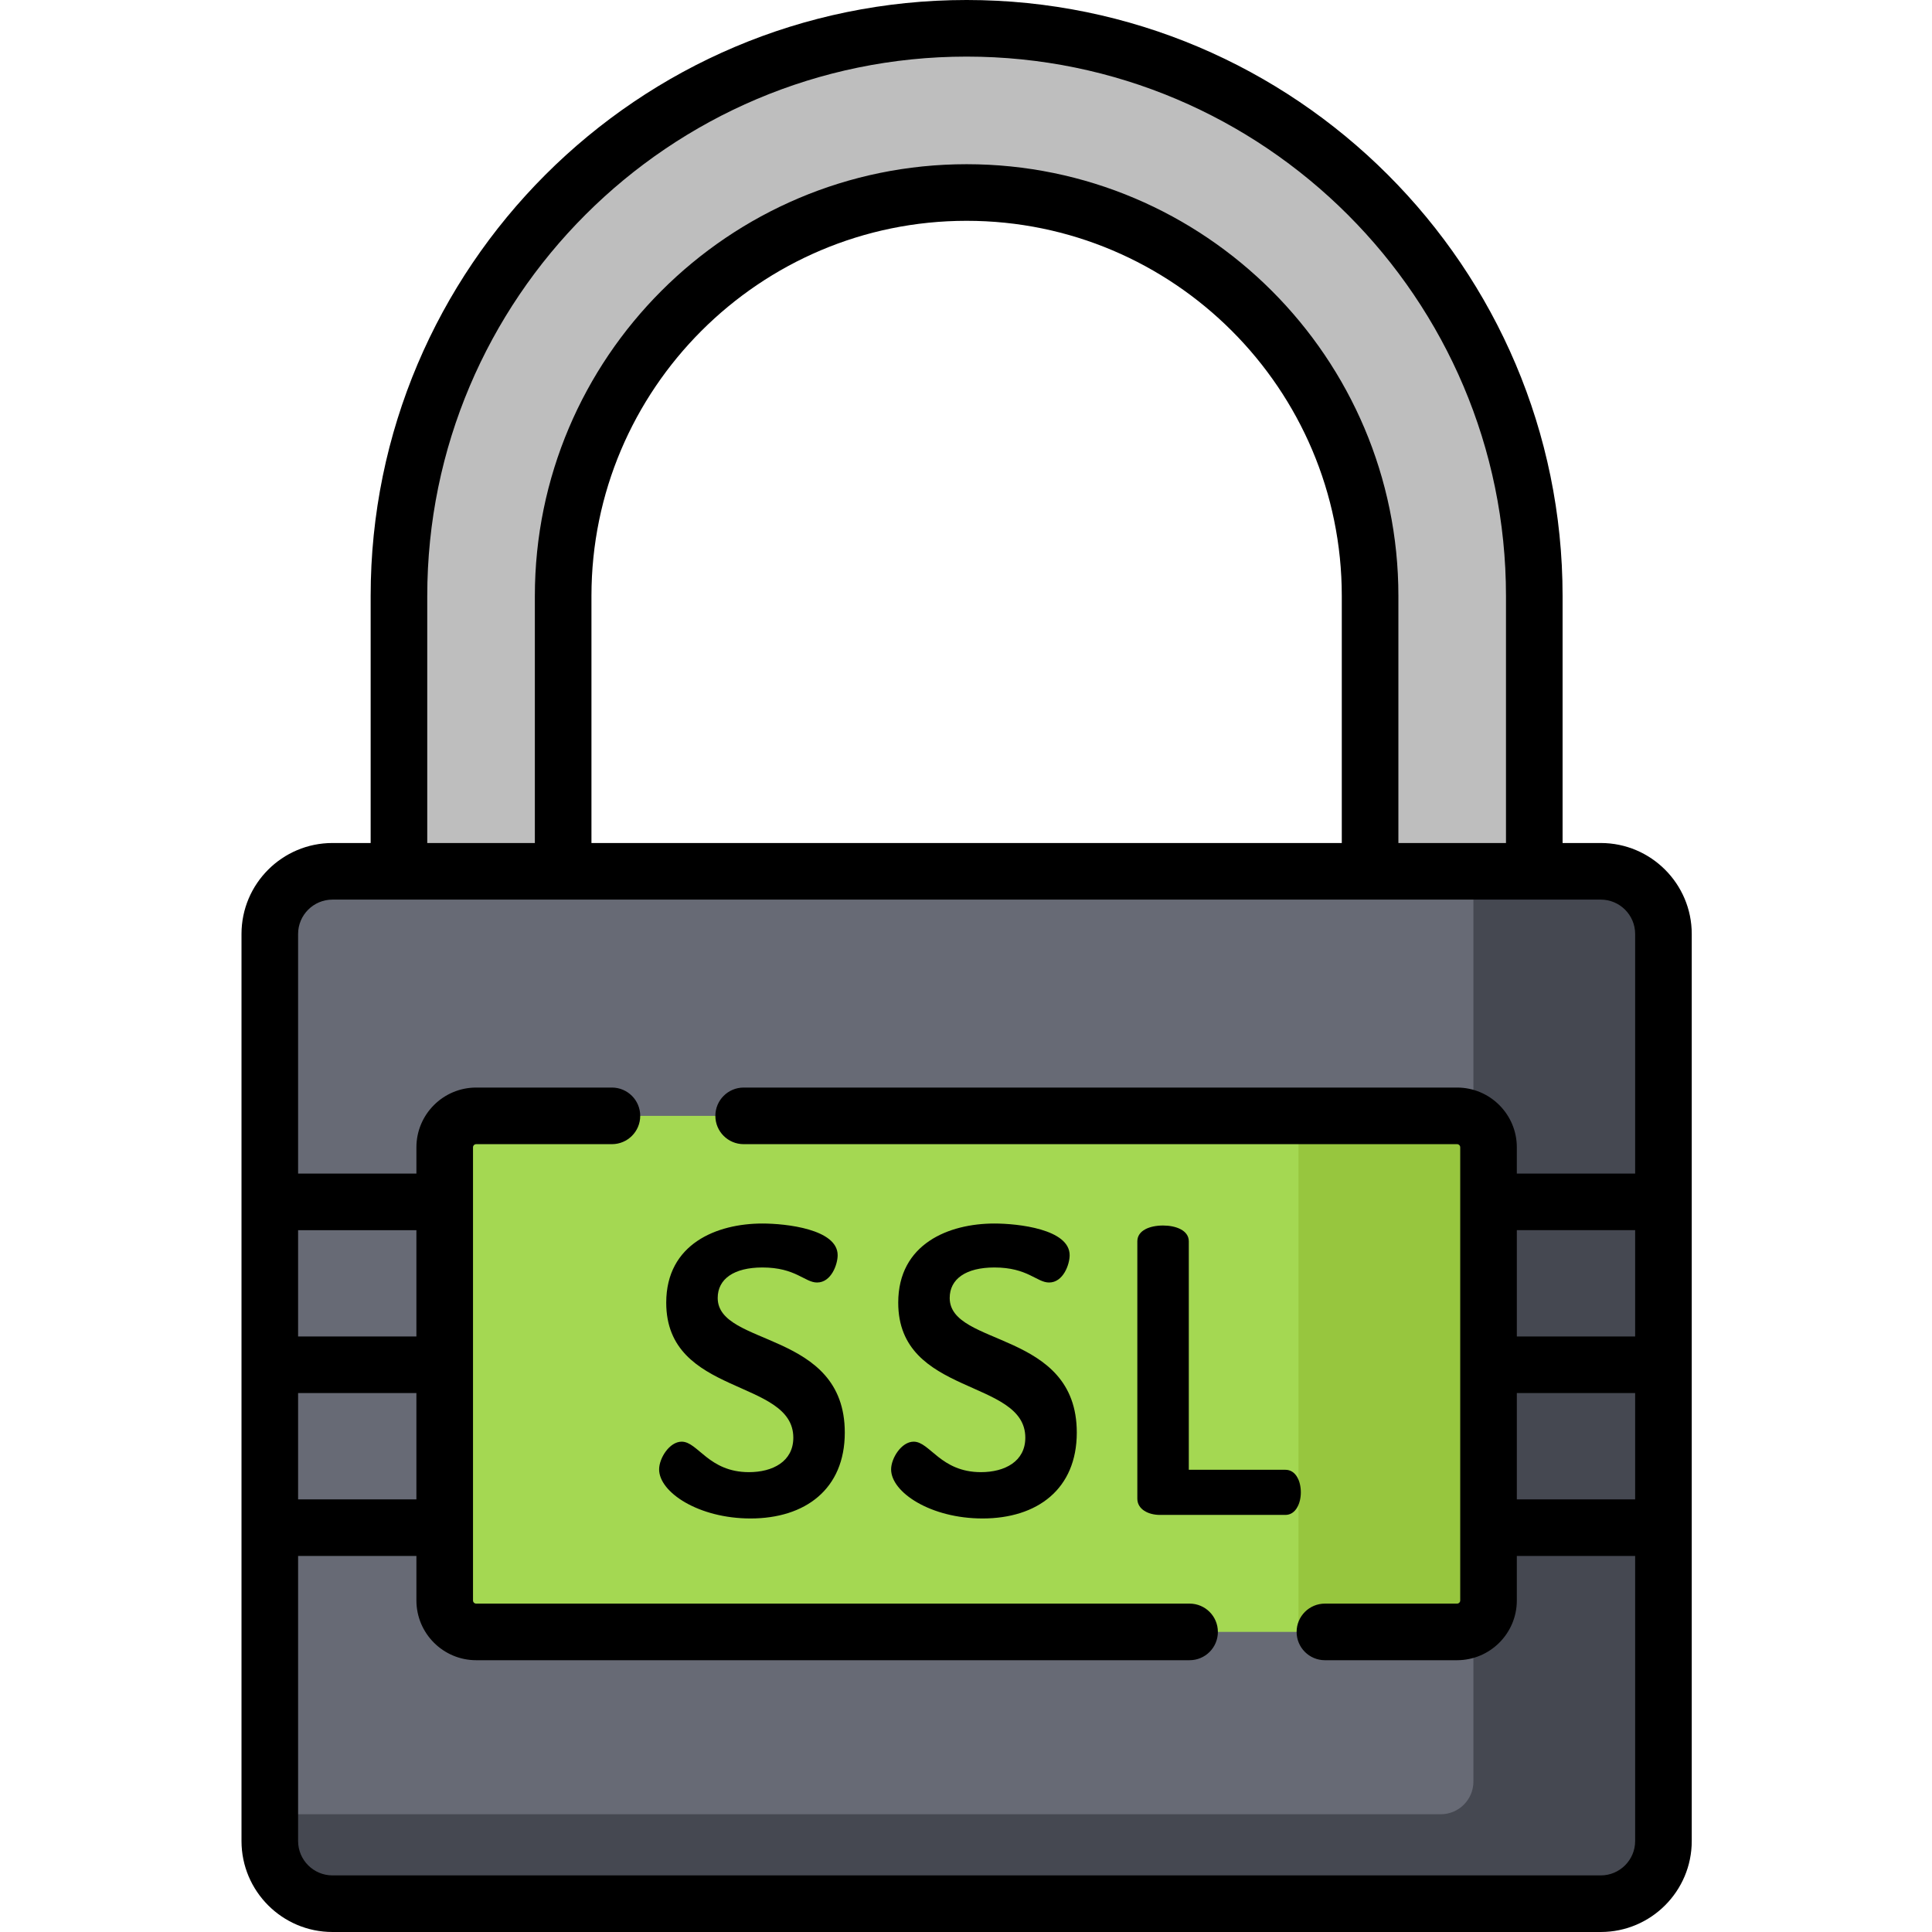
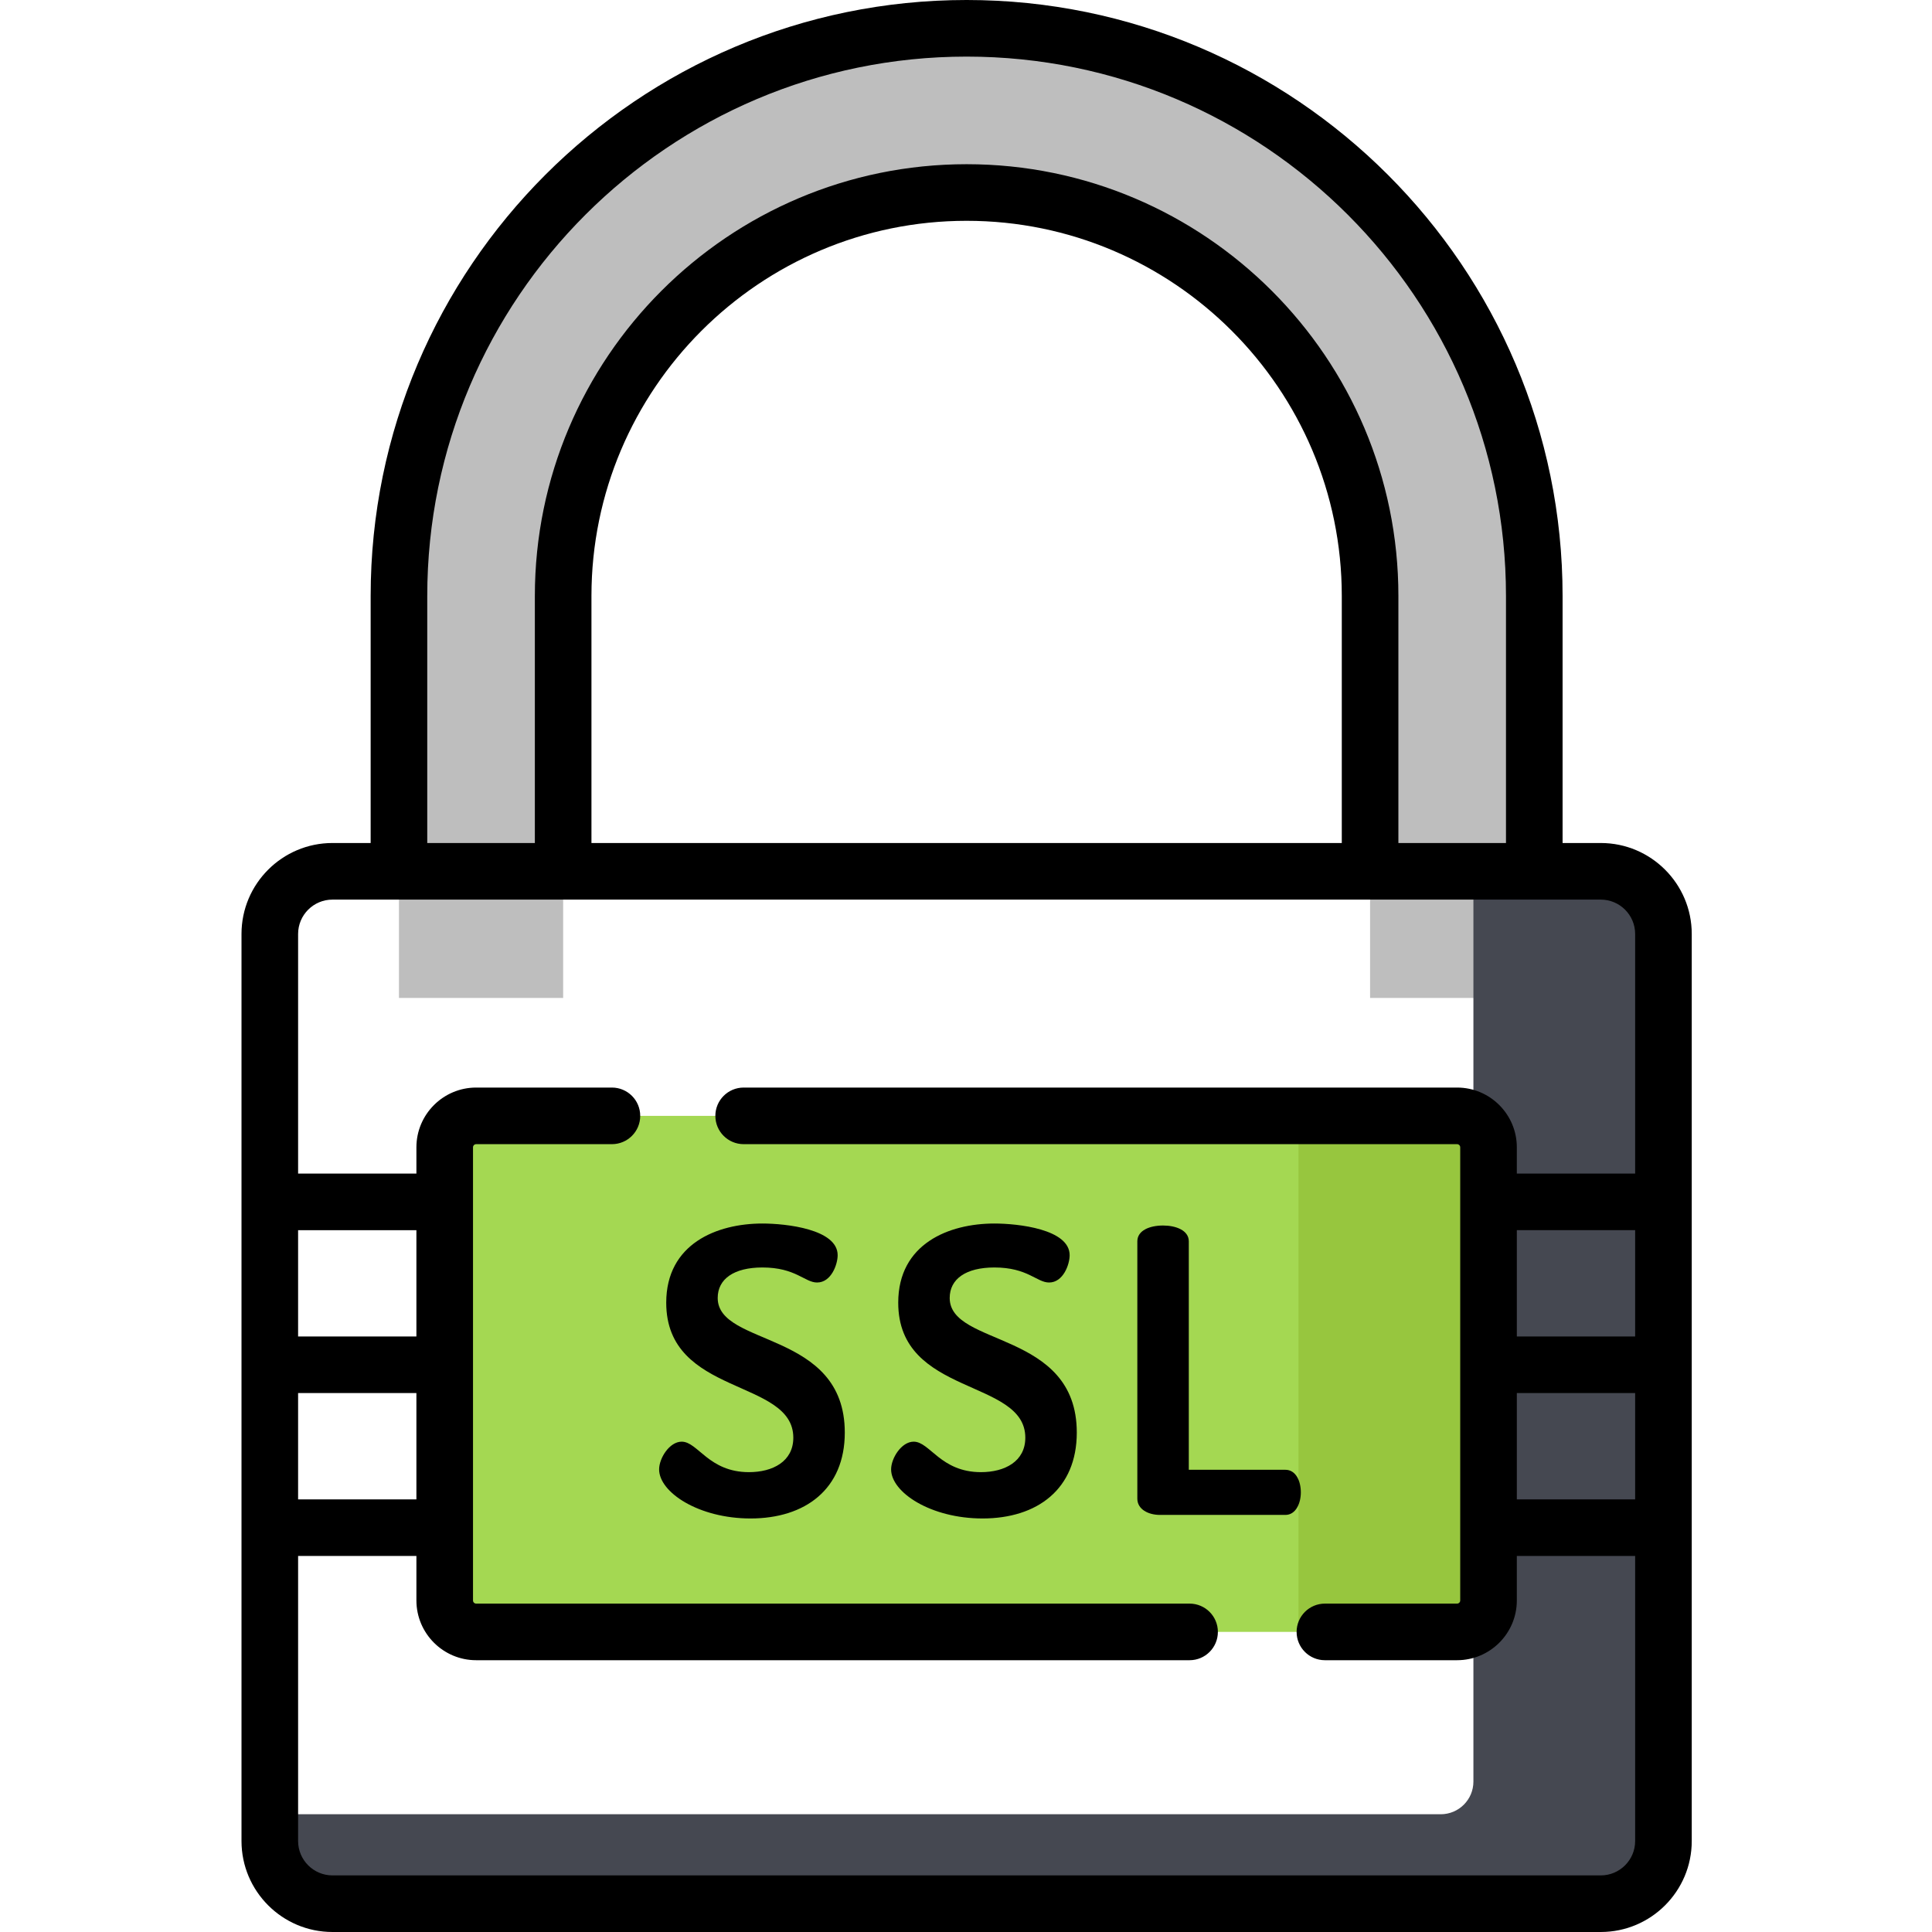
<svg xmlns="http://www.w3.org/2000/svg" height="512pt" viewBox="-64 0 512 512.001" width="512pt">
  <path d="m299.09 264.465v-106.527c0-58.957-47.965-106.922-106.926-106.922-58.957 0-106.922 47.965-106.922 106.922v106.527h-43.516v-106.527c0-82.953 67.488-150.438 150.438-150.438 82.953 0 150.438 67.484 150.438 150.438v106.527zm0 0" fill="#bebebe" />
-   <path d="m360.227 504.5h-336.121c-9.172 0-16.605-7.434-16.605-16.605v-240.387c0-9.168 7.434-16.602 16.605-16.602h336.121c9.172 0 16.605 7.434 16.605 16.602v240.391c-.004 9.168-7.434 16.602-16.605 16.602zm0 0" fill="#676a75" />
  <path d="m360.227 230.906h-33.758v241.23c0 4.785-3.879 8.66-8.664 8.66h-310.305v7.098c0 9.172 7.434 16.605 16.605 16.605h336.121c9.172 0 16.605-7.434 16.605-16.605v-240.387c-.004-9.168-7.434-16.602-16.605-16.602zm0 0" fill="#454851" />
  <path d="m322.141 432.473h-259.953c-4.602 0-8.336-3.73-8.336-8.336v-120.086c0-4.605 3.734-8.336 8.336-8.336h259.957c4.602 0 8.332 3.73 8.332 8.336v120.086c0 4.605-3.73 8.336-8.336 8.336zm0 0" fill="#a4d852" />
  <path d="m322.141 295.715h-42.027v136.758h42.027c4.605 0 8.336-3.73 8.336-8.336v-120.086c0-4.605-3.73-8.336-8.336-8.336zm0 0" fill="#97c63e" />
  <path d="m126.199 343.973c0-5.035 4.301-8.078 11.855-8.078 8.812 0 11.227 3.984 14.477 3.984 3.777 0 5.457-4.824 5.457-7.238 0-6.926-13.746-8.395-19.934-8.395-12.066 0-25.496 5.352-25.496 20.984 0 24.867 33.68 20.039 33.68 35.777 0 6.297-5.457 9.129-11.75 9.129-10.703 0-13.535-8.078-17.836-8.078-3.254 0-5.98 4.406-5.98 7.344 0 6.086 10.492 13.008 24.234 13.008 14.48 0 24.973-7.762 24.973-22.766 0-27.172-33.68-22.664-33.68-35.672zm0 0" />
  <path d="m187.68 343.973c0-5.035 4.301-8.078 11.855-8.078 8.812 0 11.227 3.984 14.477 3.984 3.777 0 5.457-4.824 5.457-7.238 0-6.926-13.746-8.395-19.934-8.395-12.066 0-25.496 5.352-25.496 20.984 0 24.867 33.68 20.039 33.68 35.777 0 6.297-5.457 9.129-11.75 9.129-10.703 0-13.535-8.078-17.836-8.078-3.254 0-5.98 4.406-5.98 7.344 0 6.086 10.492 13.008 24.234 13.008 14.48 0 24.973-7.762 24.973-22.766 0-27.172-33.68-22.664-33.68-35.672zm0 0" />
-   <path d="m276.648 389.508h-25.602v-60.539c0-2.938-3.461-4.195-6.82-4.195-3.461 0-6.82 1.258-6.82 4.195v68.195c0 2.836 2.938 4.305 5.98 4.305h33.262c2.727 0 4.09-3.043 4.09-5.98 0-3.043-1.363-5.98-4.09-5.98zm0 0" />
+   <path d="m276.648 389.508h-25.602v-60.539c0-2.938-3.461-4.195-6.82-4.195-3.461 0-6.82 1.258-6.82 4.195v68.195c0 2.836 2.938 4.305 5.98 4.305h33.262c2.727 0 4.09-3.043 4.09-5.98 0-3.043-1.363-5.98-4.09-5.98m0 0" />
  <path d="m360.227 223.406h-10.125v-65.469c0-87.086-70.848-157.938-157.938-157.938-87.086 0-157.938 70.852-157.938 157.938v65.469h-10.121c-13.293 0-24.105 10.812-24.105 24.102v240.391c0 13.289 10.812 24.102 24.105 24.102h336.121c13.289 0 24.105-10.812 24.105-24.102v-240.391c0-13.289-10.816-24.102-24.105-24.102zm9.105 130.77h-31.355v-28.168h31.355zm-31.355 15h31.355v28.172h-31.355zm-288.75-211.238c0-78.816 64.121-142.938 142.938-142.938 78.816 0 142.938 64.121 142.938 142.938v65.469h-28.512v-65.469c0-63.094-51.332-114.422-114.426-114.422-63.09 0-114.422 51.328-114.422 114.422v65.469h-28.516zm242.363 65.469h-198.848v-65.469c0-54.82 44.602-99.422 99.422-99.422 54.824 0 99.426 44.602 99.426 99.422zm-276.59 145.77h31.352v28.172h-31.352zm31.352-15h-31.352v-28.168h31.352zm313.875 142.824h-336.121c-5.02 0-9.105-4.086-9.105-9.105v-75.551h31.352v11.793c0 8.73 7.105 15.836 15.836 15.836h189.062c4.145 0 7.5-3.355 7.5-7.5 0-4.145-3.355-7.5-7.5-7.5h-189.062c-.461 0-.836-.375-.836-.836v-120.086c0-.461.375-.836.836-.836h35.977c4.141 0 7.5-3.355 7.5-7.5 0-4.145-3.359-7.5-7.5-7.5h-35.977c-8.73 0-15.836 7.105-15.836 15.836v6.957h-31.352v-63.5c0-5.02 4.086-9.102 9.105-9.102h336.121c5.02 0 9.105 4.082 9.105 9.102v63.5h-31.355v-6.957c0-8.73-7.102-15.836-15.836-15.836h-189.062c-4.141 0-7.5 3.355-7.5 7.5 0 4.145 3.359 7.5 7.5 7.5h189.062c.461 0 .836.375.836.836v120.09c0 .457-.375.832-.836.832h-35.023c-4.141 0-7.5 3.359-7.5 7.5 0 4.145 3.359 7.5 7.5 7.5h35.023c8.734 0 15.836-7.102 15.836-15.832v-11.793h31.355v75.551c0 5.016-4.086 9.102-9.105 9.102zm0 0" />
</svg>